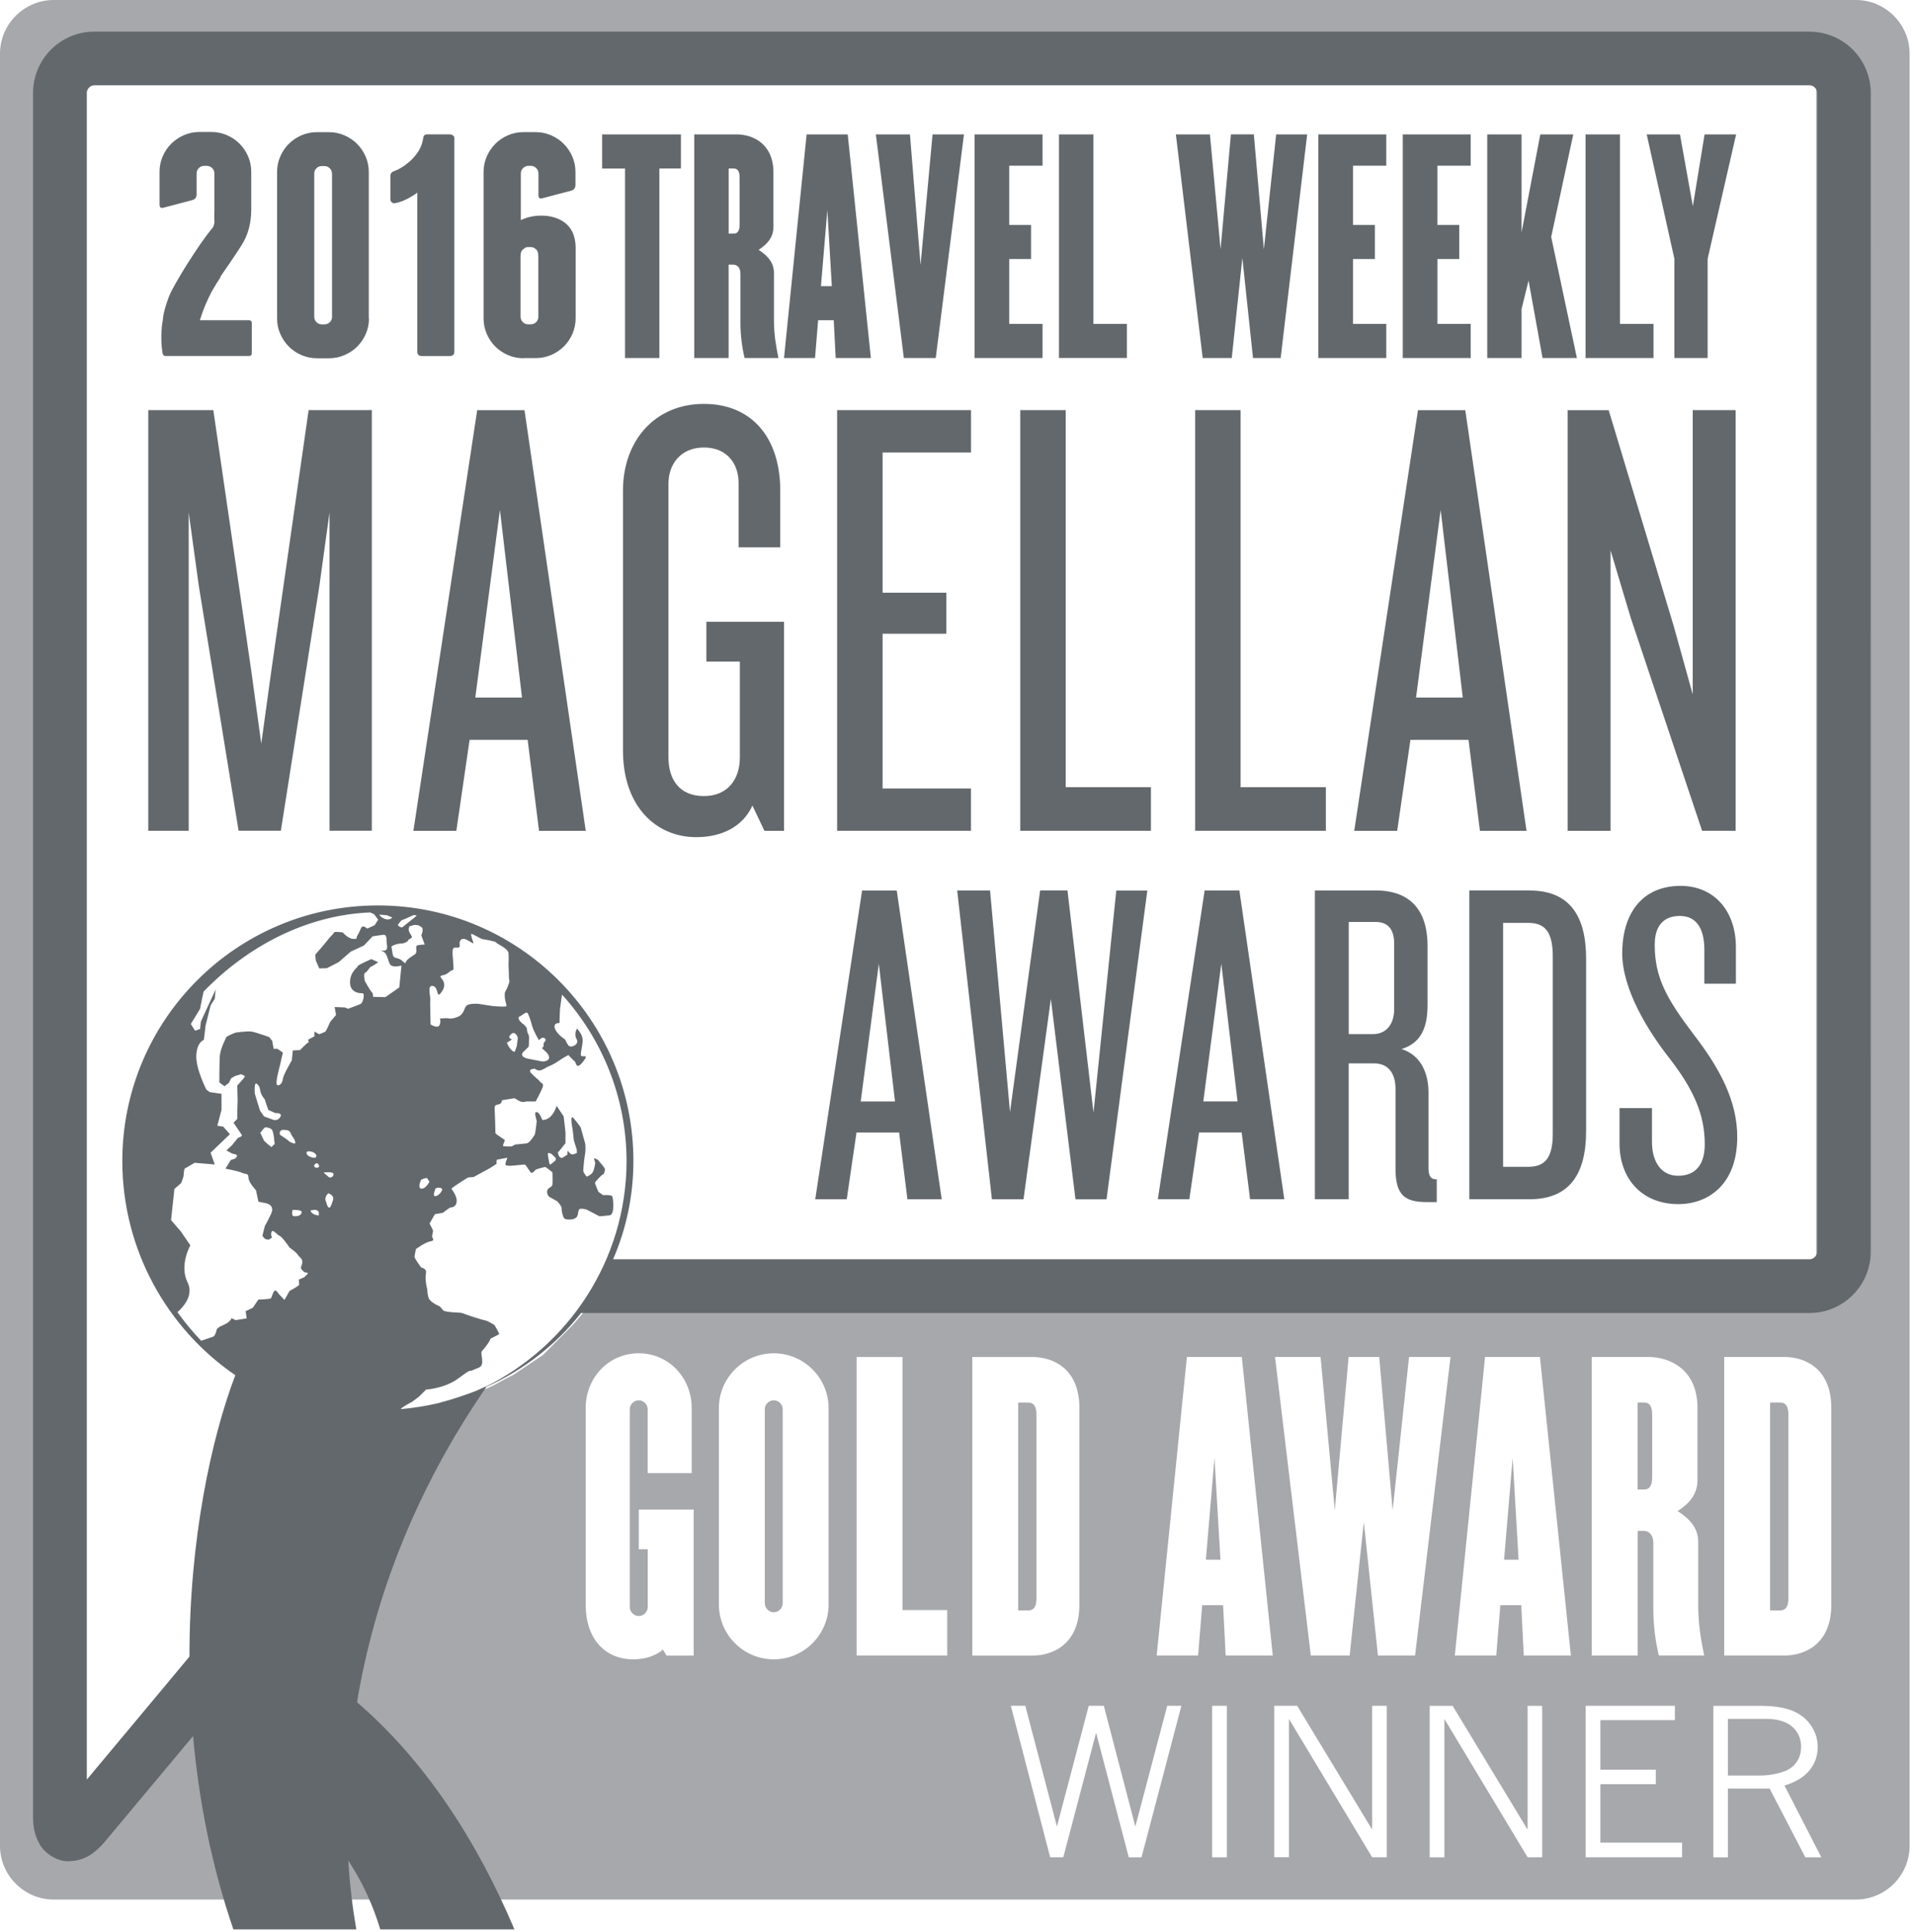
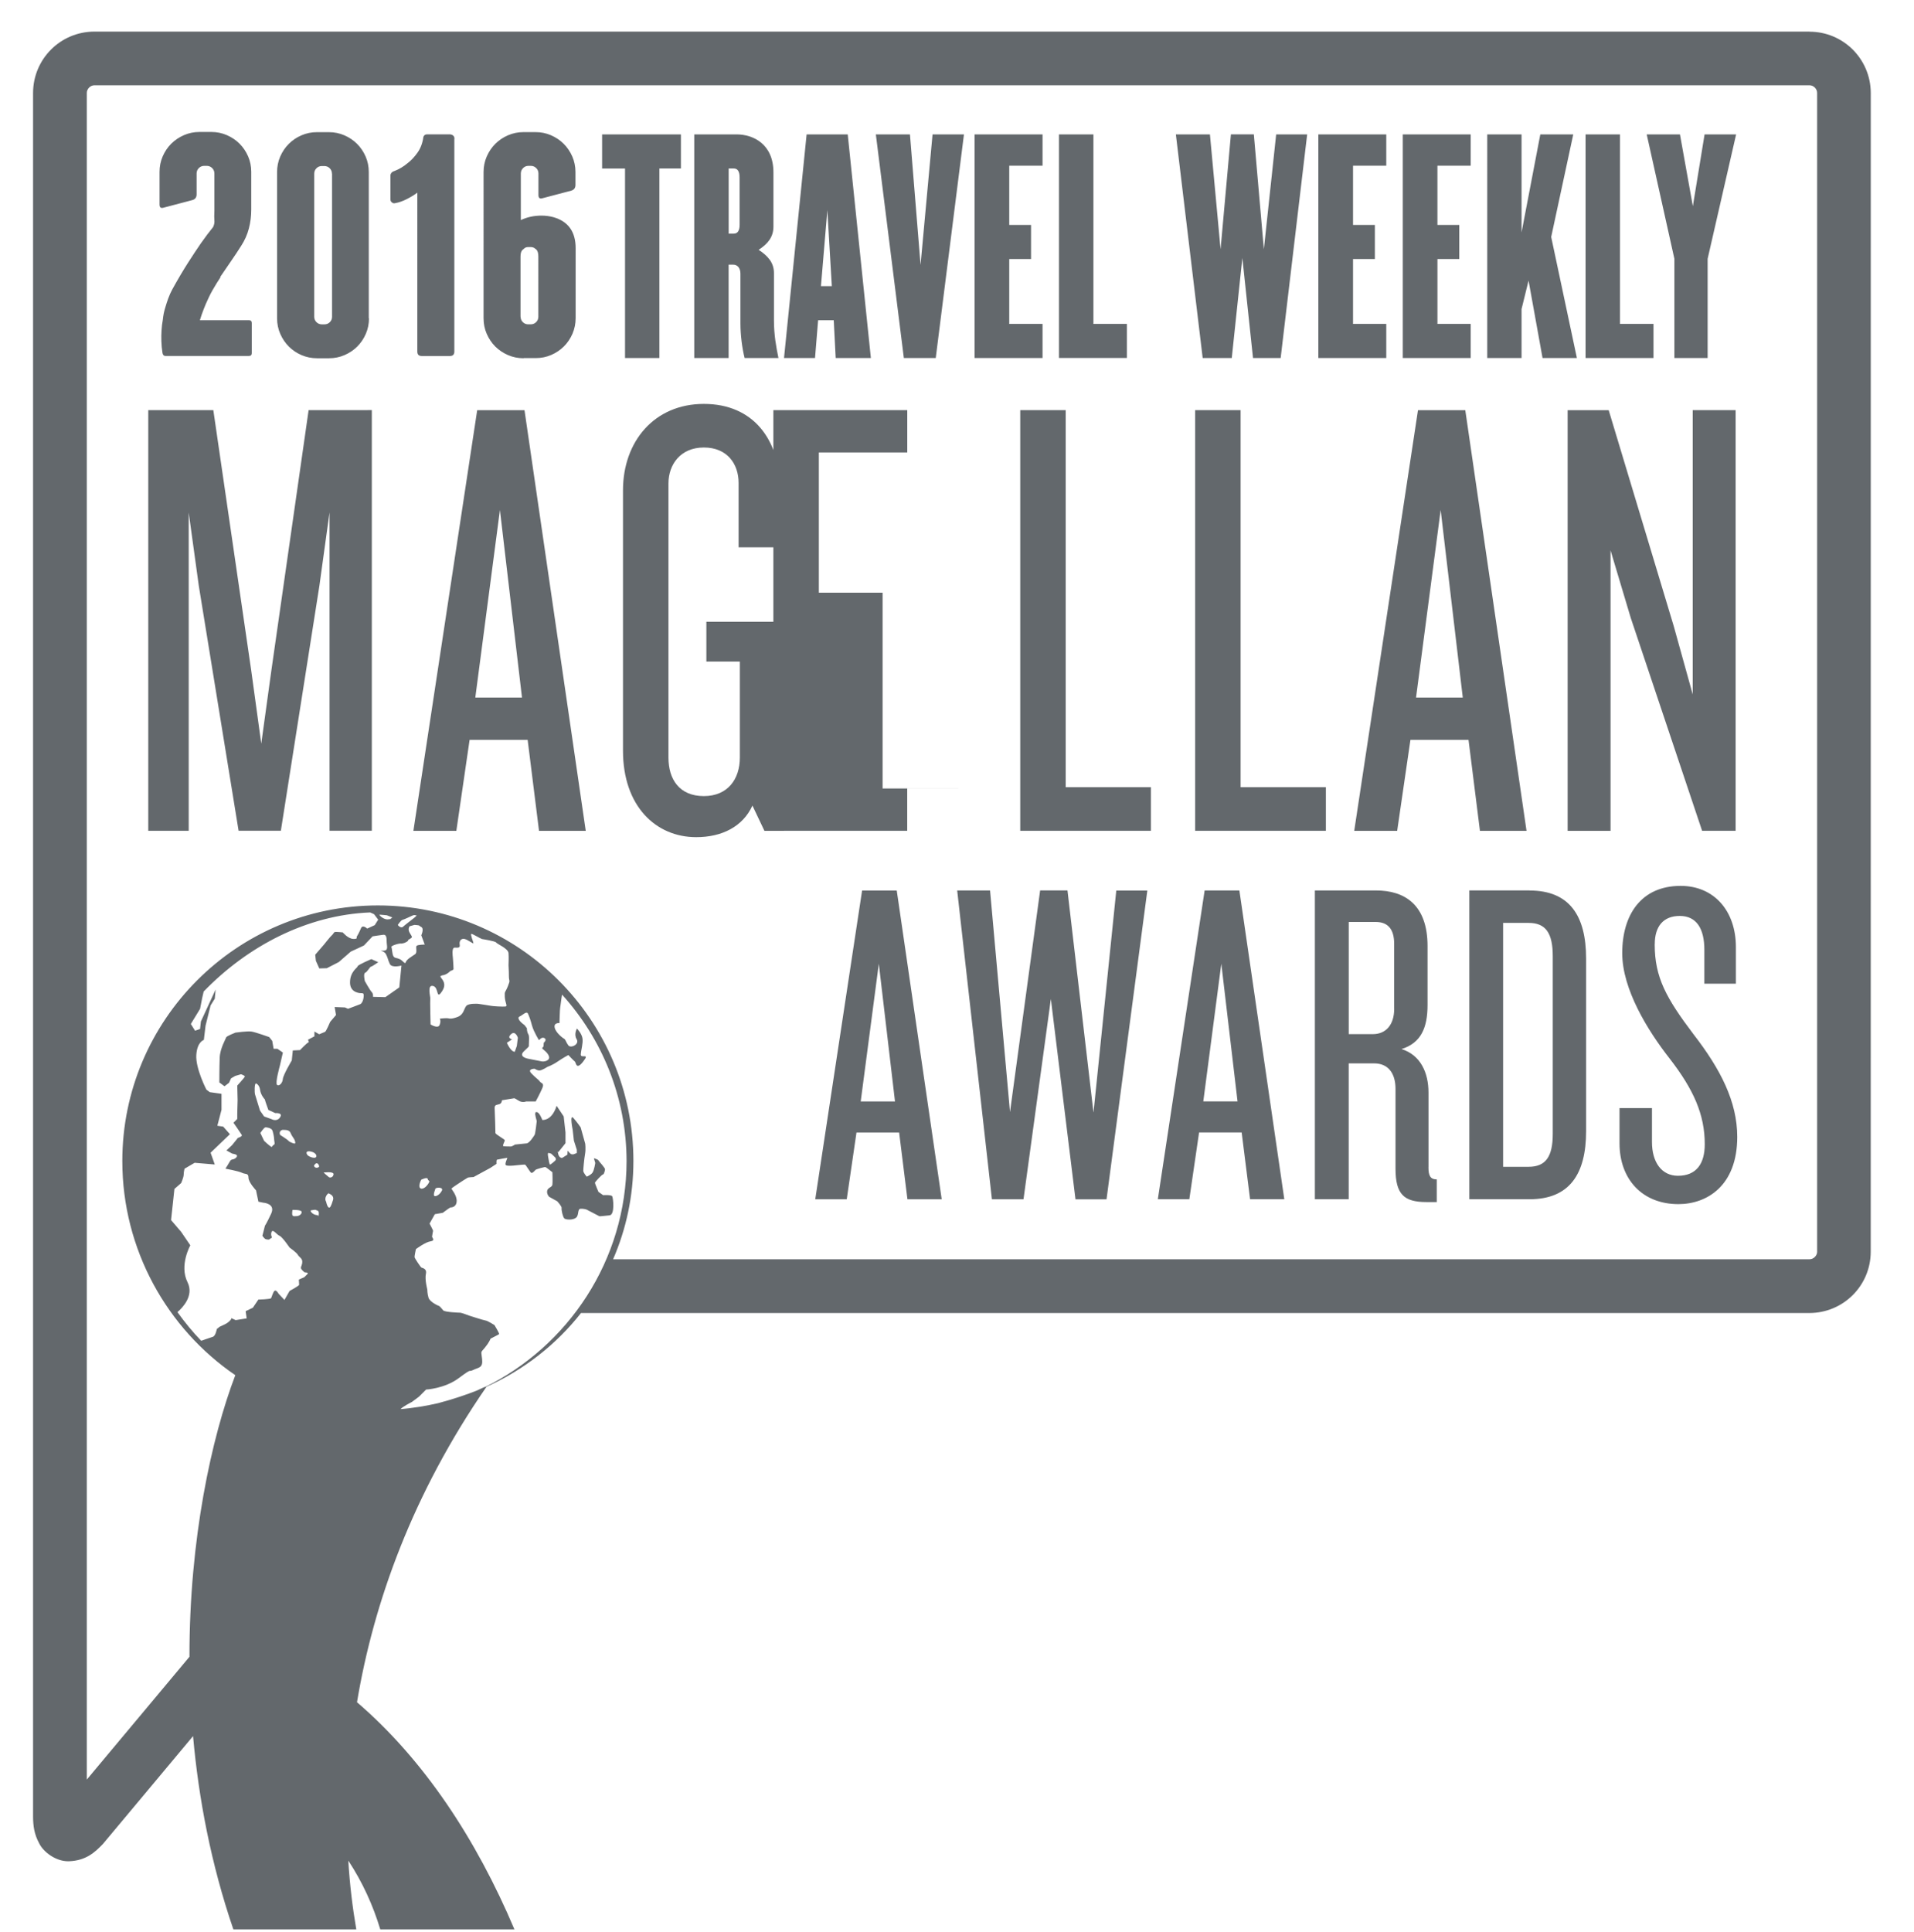
<svg xmlns="http://www.w3.org/2000/svg" viewBox="0 0 426 430" fill-rule="evenodd" clip-rule="evenodd" stroke-linejoin="round" stroke-miterlimit="1.414">
  <g fill-rule="nonzero">
-     <path d="M230.684 355.703V314.76c0-1.91-.662-2.657-1.825-2.657h-2.24v46.26h2.24c1.16 0 1.82-.747 1.82-2.66zm37.71-8.634h3.24l-1.328-22.68-1.912 22.67zm66.36 0h3.237l-1.32-22.68-1.91 22.67zm65.102 45.07c.672-.99 1.013-2.14 1.013-3.44 0-1.81-.66-3.3-1.97-4.46-1.32-1.16-3.29-1.75-5.93-1.75h-8.39v12.61h7.18c1.75 0 3.48-.29 5.2-.87 1.24-.42 2.2-1.12 2.88-2.1zm-3.636-80.04h-2.25v46.26h2.247c1.16 0 1.824-.75 1.824-2.66v-40.94c0-1.91-.66-2.66-1.82-2.66zm-30.24 0h-1.49v19.35h1.49c1.08 0 1.746-.75 1.746-2.66v-14.03c0-1.91-.665-2.66-1.747-2.66zm-193.766-.5c-1.082 0-1.994.91-1.994 1.99v43.19c0 1.07.913 1.99 1.995 1.99 1.08 0 1.993-.92 1.993-1.99v-43.19c0-1.08-.913-1.99-1.994-1.99zm235.38 45.51c0 8.47-5.562 11.29-10.465 11.29h-13.37v-66.44h13.37c4.9 0 10.46 2.82 10.46 11.29v43.85zm-5.783 56.19l-7.95-15.3h-9.27v15.3h-3.26v-33.71h10.32c2.95 0 5.33.34 7.13 1.04 1.8.69 3.21 1.78 4.24 3.26 1.03 1.48 1.55 3.1 1.55 4.88 0 1.94-.61 3.66-1.83 5.17-1.22 1.5-3.08 2.63-5.57 3.39l8.2 15.97h-3.51zm-32.59-44.9c-.75-2.91-1.24-6.81-1.24-10.3v-14.78c0-1.49-.74-2.66-2.15-2.66h-1.33v27.74h-10.22v-66.44h12.55c4.9 0 10.97 2.82 10.97 11.29v16.11c0 3.15-1.75 5.15-4.4 6.89 2.66 1.74 4.57 3.73 4.57 6.89v14.12c0 4.23.66 7.89 1.33 11.13h-10.05zm5.16 44.89h-21.46v-33.71h19.86v3.2h-16.59v11.01h12.34v3.24h-12.34v13.01h18.19v3.24zm-35.23-44.89l-.57-11.21h-4.65l-.91 11.21h-9.22l6.73-66.44h12.21l6.89 66.44h-10.47zm4.09 44.89H340l-18.525-30.78v30.79h-3.27v-33.71h5.11L340 407.14v-27.55h3.246v33.713zm-36.55-44.89l-3.15-29.73-3.15 29.73h-8.64l-7.97-66.44h10.14l3.16 34.13 3.08-34.13h6.81l2.99 34.14 3.65-34.14h9.23l-7.89 66.44h-8.22zm1.95 44.89h-3.24l-18.52-30.78v30.77h-3.27v-33.7h5.1l16.69 27.55v-27.55h3.25v33.72zM272.8 368.4l-.58-11.21h-4.65l-.91 11.21h-9.22l6.73-66.44h12.22l6.89 66.44H272.8zm.26 44.895h-3.27v-33.71h3.27v33.71zm-19 0h-2.83l-7.27-27.718-7.3 27.715h-2.92l-8.76-33.717h3.22l7.04 26.863 7.085-26.86h3.35l7.02 26.87 7.094-26.86h3.15l-8.87 33.713zM216.4 301.97h13.372c4.897 0 10.466 2.823 10.466 11.295v43.85c0 8.472-5.566 11.297-10.463 11.297h-13.372v-66.44zm-5.566 66.44h-20.18v-66.44h10.215v56.31h9.96v10.13zm-26.412-11.377c0 6.73-5.48 12.21-12.21 12.21-6.727 0-12.21-5.48-12.21-12.21v-43.687c0-6.728 5.483-12.203 12.21-12.203 6.73 0 12.21 5.475 12.21 12.203v43.687zm-30.066 11.38h-5.984l-.828-1.326c-1.664 1.406-3.99 2.156-6.563 2.156-6.48 0-10.63-4.735-10.63-12.21v-43.687c0-6.728 5.07-12.203 11.8-12.203s11.8 5.475 11.8 12.203V327.8h-9.8v-14.203c0-1.078-.91-1.99-1.99-1.99s-1.99.912-1.99 1.99v44.02c0 1.08.92 1.992 2 1.992s2-.92 2-2v-12.87h-1.99v-8.81h12.21v32.47zm-33.5-66.893l-6.597 4.42-2.18 1.117-1.81.996-.96.49-9.52 4.176-12.63 1.48-68.42 82.75V18.92h385.51v261.49H137.54l.066 4.546-6.66 5.85-3.365 3.92-6.72 6.79zM413.07 0H11.952C5.378 0 0 5.378 0 11.953V410.74c0 6.58 5.378 11.957 11.953 11.957H413.07c6.574 0 11.952-5.378 11.952-11.956V11.96c0-6.582-5.378-11.96-11.952-11.96z" fill="#a7a8ac" />
    <path d="M134.012 37.49v-7.584h17.54v7.585h-4.79v42.18h-7.65V37.5h-5.1zm29.3 14.498c.81 0 1.307-.566 1.307-1.994V39.48c0-1.43-.5-1.99-1.31-1.99h-1.13v14.5h1.13zm.622-22.082c3.67 0 8.21 2.113 8.21 8.46V50.43c0 2.364-1.303 3.858-3.29 5.164 1.987 1.303 3.405 2.797 3.405 5.162V71.33c0 3.17.5 5.91 1 8.332h-7.53c-.55-2.175-.93-5.096-.93-7.712V60.878c0-1.115-.57-1.987-1.62-1.987h-1.01v20.78h-7.65V29.91h9.39zm20.213 16.797l-1.428 16.975h2.42l-1-16.975zm-2.738 32.96h-6.91l5.03-49.757h9.15l5.15 49.756H186l-.435-8.396h-3.477l-.686 8.396zm26.18-49.757h6.96l-6.28 49.756h-7.1l-6.23-49.756h7.59l2.36 29.044 2.67-29.044zm24.45 6.966h-7.41v13.184h4.85v7.588h-4.85v14.43h7.41v7.588h-15.12V29.906h15.12v6.966zm11.31 35.203h7.46v7.587H235.7V29.906h7.664v42.17zM281.3 55.47l2.738-25.564h6.9l-5.9 49.756h-6.155l-2.37-22.265-2.355 22.265h-6.475l-5.968-49.756h7.58l2.37 25.563 2.3-25.57h5.104l2.23 25.56zm27.244-18.598h-7.4v13.184h4.86v7.588h-4.86v14.43h7.4v7.588h-15.12V29.906h15.12v6.966zm18.783 0h-7.397v13.184h4.853v7.588h-4.85v14.43h7.395v7.588h-15.11V29.906h15.11v6.966zm15.495-6.966h7.34L345.25 52.73l5.72 26.935h-7.644l-3.113-17.228-1.56 6.344v10.89h-7.637V29.91h7.636v21.82l4.175-21.824zm17.732 42.17h7.465v7.586H352.9V29.906h7.654v42.17zm19.525 7.586h-7.41V57.584l-6.16-27.678h7.4l2.87 15.985 2.61-15.98h7.02l-6.34 27.68v22.08z" fill="#63686c" />
-     <path d="M404.447 278.54c0 .87-.794 1.672-1.672 1.672H136.46c2.887-6.66 4.518-14.015 4.518-21.856 0-31.41-25.47-56.865-56.878-56.875-31.412.01-56.875 25.47-56.875 56.88 0 19.71 9.966 37.28 25.147 47.65-5.288 13.88-10.235 36.49-10.203 62.66L19.32 396V20.667c0-.89.8-1.684 1.67-1.684h381.78c.88 0 1.67.79 1.67 1.682V278.54zm-283.384-44.87c.912.693 1.375 1.533 1.068 1.996-.3.456-1.14.606-1.52.525-.38-.06-3.06-.6-3.06-.6s-2.22-.38-.99-1.61c1.23-1.22 1.15-.91 1.15-1.6 0-.68.16-1.83-.15-2.29-.3-.46-.3-1.3-.3-1.3l-.53-.69c-.99-.69-1.76-1.61-1.07-1.91.69-.31 1.53-1.29 1.85-.62.31.69.54 1.3.91 2.68.39 1.38 1.54 3.22 1.54 3.22s.61-.83 1.23-.46c.61.39-.15 1.01-.15 1.01s-.06.15-.06.68c0 .55-.77.31.15 1zm1.593 23.03s.828.756.944.897c.125.147.14.412.078.55-.05.128-1.122 1.012-1.25 1.003-.134-.02-.284-.79-.453-1.88-.156-1.095.194-.614.68-.57zm-24.325 8.272c-.45.91-1.37 1.372-1.67 1.144-.3-.235.23-1.535.23-1.535-.07-.37 1.92-.53 1.45.4zm15.39-34.825c1-.922 1.54.772 1.54.772l-.23 1.83-.46 1.3c-.91 0-1.76-2-1.76-2l1.16-.77s-1.22-.23-.23-1.15zM98.33 217.06c1.304-.14 1.845-1.06 2.07-1.06.234 0 .54-.303.54-.303 0-.85-.16-2.763-.16-2.763s-.3-2.062.392-2.062c.684 0 1.294.156 1.14-.688-.146-.847.388-1.453 1.154-1.228.762.235 1.91 1.144 1.91.925 0-.22-.767-2.07-.46-2.07.306 0 1.765.92 2.368 1.15 0 0 2.988.46 3.14.77.154.31 2.676 1.3 2.757 2.37.08 1.07 0 2.15 0 2.68 0 .53.08.99.08 2.37 0 1.38.39.77-.22 2.3-.61 1.53-.76.99-.69 2.38.08 1.38.69 2.06.16 2.14-.53.08-2.9-.07-3.22-.15-.3-.07-2.9-.45-2.9-.45s-2.06-.15-2.6.46c-.54.62-.54 1.91-1.91 2.45-1.37.53-1.91.38-2.15.31-.23-.08-1.83.07-1.83.07s.3.62-.08 1.46c-.38.85-1.99-.16-1.99-.16s-.14-5.35-.07-5.74c.08-.37-.77-3.14.62-2.82 1.38.31.61 3.37 2.07 1.08 1.46-2.3-1.38-3.22-.08-3.38zm9.56 91.61l.06-.073-1.94.887c-1.91.744-4.873 1.803-8.516 2.763-2.716.625-5.5 1.075-8.347 1.32.57-.623 2.522-1.592 2.522-1.592l1.58-1.178 1.58-1.584s4.15-.194 7.33-2.582c3.17-2.37 1.97-1.19 3.17-1.78 1.18-.59 2.18-.4 1.98-2.37-.21-1.98-.4-1.38.59-2.57.98-1.2 1.22-1.87 1.26-1.98.03-.11 1.85-.92 1.93-1.07.08-.16-1.03-1.99-1.03-1.99s-1.55-.99-1.98-1.02c-.43-.05-3.65-1.09-3.65-1.09s-1.71-.65-1.97-.65c-.28 0-3.44-.12-3.8-.51-.35-.38-.78-.96-.97-1-.2-.04-2.05-.92-2.31-1.82-.28-.89-.28-1.85-.28-1.85s-.58-2.2-.31-3.45c.27-1.24-.82-1.3-1-1.42-.2-.12-1.47-2.05-1.52-2.28-.04-.23.3-1.82.3-1.82s2.13-1.59 3.25-1.73c1.12-.16.34-.86.34-1.04 0-.19.23-1.2.23-1.32 0-.11-.78-1.59-.78-1.59l1.17-2.09 1.77-.31s1.58-1.19 1.7-1.19c.11 0 1.27.04 1.39-1.31.12-1.36-1.2-2.79-1.16-2.9.04-.12 2.05-1.43 2.05-1.43s1.43-.93 1.59-1c.16-.08 1.28-.13 1.28-.13l3.75-2.04 1.36-.89s-.05-.89.11-.93c.15-.04 2.17-.42 2.28-.42.11 0-.7 1.46-.27 1.66.42.19 1.39.08 1.54.08.16 0 2.44-.27 2.67-.23.23.03 1.19 1.86 1.47 1.86.27 0 .69-.46.85-.66.15-.19 2.09-.7 2.24-.65.16.04 1.55 1.16 1.55 1.16s.08 2.13 0 2.747c-.07.62-1 .62-1.16 1.35-.158.74.42 1.35.42 1.35l1.82 1.01s1.04 1.12.97 1.51c-.08.38.27 2 .612 2.31.35.31 1.9.39 2.59-.156.7-.53.28-1.97 1.01-2 .734-.047 1.35.18 1.35.18s2.715 1.4 2.82 1.473c.12.07 1.05-.08 2.29-.19 1.234-.13.81-3.92.58-4.26-.23-.35-2.01-.23-2.01-.23l-1.045-.736s-.78-1.83-.78-2.01c0-.2 1.56-1.86 1.784-1.86.23 0 .42-.77.46-1.13.04-.35-1.36-1.77-1.47-2.01-.12-.23-1.01-.47-1.01-.47l.31 1.05s-.236 1.62-.617 2.16c-.39.546-1.28.887-1.28.887s-.77-.84-.77-1.3c0-.46.19-2.592.39-3.71.2-1.12.04-2.323.04-2.323l-.43-1.54-.58-2.09s-.736-1.084-1.62-2.09c-.9-1.004-.16 2.63-.16 2.63l.27 2.397.65 2.046v.73s-.614.243-.73.275c-.118.05-.546-.03-.546-.03s-.503-.39-.66-.7c-.15-.31-.15.81-.15.81l-1.19.74s-.63.04-.855-.85c-.23-.89.02-.45.02-.45l1.59-1.984V252l-.4-3.57-1.58-2.37s-.794 3.173-3.172 3.173c0 0-.64-1.76-1.25-1.76s-.054.105-.29.183c-.224.08.295 1.81.295 1.81s-.306 2.827-.47 3.056c-.14.226-1.11 1.832-1.79 1.91-.69.075-2.57.26-2.57.26s-.676.43-.9.43c-.24 0-1.38 0-1.69-.07-.3-.077.31-1.08.31-1.302 0-.23-2.09-1.335-2.09-1.63 0-.305-.09-4.11-.17-5.49-.08-1.377 1.48-.27 1.63-1.8l2.662-.43s.04-.14.95.47c.92.61 1.752.23 1.752.23h2.144s.92-1.696 1.45-2.915c.54-1.22-.23-1.07-.535-1.53-.31-.458-.99-.84-1.91-1.833-.92-1.002.76-1.002.76-1.002s.54.39 1.074.39 1.84-.84 1.84-.84.994-.314 2.22-1.157c1.225-.84 2.37-1.44 2.37-1.44s1.224 1.304 1.455 1.45c.24.153.24 2.065 1.84 0 1.61-2.057-.61-.535-.53-1.61.07-1.06.53-2.37.38-3.515-.16-1.14-1.23-2.22-1.23-2.22s-.76 1.23-.07 2.375c.69 1.15-1.307 2.07-1.84 1.38-.53-.69-.62-1.31-.916-1.46-.304-.15-1.91-1.37-2.14-2.52-.23-1.14 1.07-.99 1.07-.99s.08-3.145.15-3.37c.05-.146.22-1.843.425-2.97 8.875 9.815 14.33 22.78 14.36 37.07-.04 22.014-12.99 41.214-31.625 50.314zM86.86 204.524l-.613.07c-.994 0-1.988-1.06-1.766-1.06.24 0 1.62.137 1.62.137l1.22.48-.46.38zm8.34 57.838c.075.537.76.153 0 1.224-.766 1.07-1.453.92-1.453.92-.916-.232 0-1.99 0-1.99s1.375-.692 1.453-.154zm-6.656-56.54s.69-1.076 1.075-1.142c.38-.086 2.14-.927 2.14-.927s.19-.07.41-.13c.19.027.38.058.57.086-.07.11-.24.29-.61.58-1.69 1.29-2.3 1.83-2.3 1.83-.62.68-1.3-.31-1.3-.31zm.84 4.13s.54 0 1.147-.38c.62-.382.24-.382.24-.382s.62-.312.84-.534c.23-.237-.22-.62-.54-1.306-.3-.687.08-1.225.08-1.225l1.07-.303s.47 0 .85.075c.39.078 0 0 .69.384s0 1.84 0 1.84l.77 2.07s-1.61 0-1.83.31c-.23.31.23 1.45-.31 1.83-.54.39-1.91 1.15-2.07 1.77-.15.61-.68-.38-1.37-.68-.68-.31-1.07-.16-1.37-.61-.31-.47-.31-1.76-.47-2.07-.14-.3 1.84-.92 2.3-.76zM65.1 269.24s2.003-.09 2.05.447c.044.53-.666.926-1.072.926-.4 0-.797.137-.978-.172-.172-.31 0-1.2 0-1.2zm-2.034-17.815c.69 0 1.375.066 1.606.684.228.6.684 1.14.84 1.45.15.3.382.99 0 .91-.38-.07-1.146-.39-1.303-.61-.15-.23-1.84-1.3-1.84-1.3-.31-.47 0-1.15.69-1.15zm-2.07 3.287c-.227.076-.53.535-.53.535-.466-.225-1.685-1.378-1.685-1.378l-.84-1.76s.77-1.15 1.08-1.23c.3-.08 1.3.16 1.53.54.23.38.46 1.68.46 2.06 0 .38.24 1.14 0 1.22zm-.53-5.665l-1.685-.606-.91-1.3-.45-1.46-.68-2.22c-.08-.22-.15-2.37.23-2.37 0 0 .77.24.92 1.46.13 1.04.94 2.02 1.04 2.07.05.3.8 2.37.8 2.37l1.54.7s1.76-.15 1.08.91c-.69 1.09-1.84.47-1.84.47zm25.318-27.156l-2.76-.07s.092-.69-.3-1.07c-.38-.39-1.524-2.44-1.524-2.44s-.38-1.69.07-1.84c.46-.15 1.074-1.37 1.308-1.37.225 0 1.606-.99 1.606-.99l-1.53-.68s-3.066 1.29-3.066 1.61c0 .31-1.685 1.15-1.685 3.59 0 2.46 2.528 2.38 2.528 2.38s.31-.07.47.16c.16.23 0 1.99-.76 2.3-.77.31-2.68 1.01-2.68 1.01l-.69-.3-2.29-.09.31 1.77-1.3 1.53s-.91 2.14-1.14 2.22c-.23.08-1.3.54-1.3.54l-1.07-.61v1.07l-1.45.77s.38.53.07.61c-.3.09-1.83 1.68-1.83 1.68l-1.6.08-.23 2.23s-1.91 3.2-1.99 4.13c-.07.918-.83 1.68-1.29 1.3-.46-.382.62-4.22.62-4.22l.68-2.97-1.22-.84h-.84l-.31-1.762-.68-.846s-2.98-1.07-3.9-1.22c-.92-.15-3.6.23-3.6.23s-1.99.76-2.07 1.07c-.08.3-1.37 2.46-1.44 4.513-.08 2.07-.08 5.506-.08 5.506l1.15.85 1-.77.46-.994.92-.533 1.3-.38s.92.31.84.53c-.072.24-1.68 1.99-1.68 1.99l.08 3.22-.083 3.07v1.14l-.84.84s1.6 2.3 1.83 2.687c.24.38-.84.683-.84.683l-1.3 1.61L50.4 256l1.23.68s-.086 0 .305.076c.38.09 1.22.24.61.85-.603.61-.994.15-1.38.84-.38.693-.99 1.61-.99 1.61s2.91.54 3.677.917c.75.39 1.45 0 1.45 1.07 0 1.064 1.68 2.833 1.68 2.833l.535 2.53 1.07.22s2.83.17 1.76 2.46c-1.075 2.29-1.38 2.67-1.38 2.67L58.4 275s.384.53.615.687c.225.156.84.156.84.156l.685-.46s-.38-.695-.07-1.3c.304-.617 1.147.686 1.757.918.615.24 2.22 2.61 2.22 2.61s1.53 1.07 1.84 1.61c.296.54.99.76.99 1.53s-.303 1-.303 1.38c0 .39.836 1 .836 1s.996 0 .615.38l-.688.69-1.22.54s.064.92.064 1.15c0 .23-2.13 1.38-2.13 1.38l-1.14 2-1.3-1.38s-.46-.84-.84-.69c-.38.16-.69 1.46-.84 1.68-.15.24-2.83.31-2.83.31L56.28 291l-1.606.77.228 1.6-2.445.39-.986-.445c.05.1 0 .28-.39.667-.84.84-2.14 1.07-2.45 1.46-.3.38-.23-.24-.53.91-.31 1.154-.85 1.154-.85 1.154l-2.47.852c-1.92-1.98-3.67-4.128-5.29-6.38 1.05-.898 3.77-3.61 2.24-6.666-1.87-3.756.63-8.193.63-8.193l-2.05-3.01-2.24-2.61.75-6.93 1.5-1.31s.56-1.3.56-1.87c0-.57.19-1.32.19-1.32l2.25-1.32 4.48.38-.93-2.62 4.3-4.12-1.49-1.69-1.31-.19.93-3.55v-3.56l-2.62-.37-.75-.57s-2.42-4.69-2.24-7.68c.19-2.99 1.68-3.37 1.68-3.37l.38-3.18 1.12-4.49.93-1.5.194-2.05-3.28 7.11-.19 1.68-1.113.38-.94-1.5 2.06-3.37.47-2.43.33-1.42c9.78-10.12 22.99-17.03 37.05-17.6l.87.39.92 1.22-.77 1.22-1.68.77s-.995-.99-1.38-.08c-.38.92-.76 1.59-.916 1.83-.155.23.31.61-.845.54-1.15-.07-2.3-1.45-2.3-1.45s-1.52-.16-1.76-.09c-.23.08-.454.61-.69.76-.23.16-1.753 2.08-1.753 2.08l-1.92 2.22.15 1.36.76 1.69 1.68-.05 2.66-1.37 2.66-2.32L81 210.4l1.93-2.04s2.12-.342 2.35-.342c.23 0 .77-.14.77 1.23s.53 2.3-.77 2.3.155-.075.61.756c.456.842.434 1.31.89 2.23.46.92 2.57.333 2.57.333l-.476 4.855-3.068 2.145zm-12.62 40.02c-.305-.23-1.142-.99-1.142-.99s2.29-.31 2.216.39c-.08.69-.77.85-1.075.61zm.927 5.2c-.35 1.16-.62 1.83-.97 1.56-.35-.26-.53-1.25-.53-1.25-.58-.92.45-1.99.58-1.87.13.14 1.29.4.93 1.56zm-4.21-7.71s.23-.46.54-.54c.31-.07.61.39.61.69 0 .31-.99.54-1.14-.14zm-1.3-2.23c-.53-.46-.61-1.22.69-.91 1.31.31 1.46 1.37.69 1.37-.76 0-1.37-.46-1.37-.46zm2.18 13.24c-1.19 0-1.86-1.02-1.55-1.07.32-.04 1.03-.22 1.12-.08.09.13.71-.05.63.89-.08.94-.18.27-.18.27zM402.78 7.03H20.993c-7.536.017-13.61 6.095-13.633 13.636v383.706c.023 1.894.24 3.75 1.336 5.77.928 1.958 3.687 4.036 6.472 4.036.08 0 .16 0 .25-.006 3.75-.15 5.73-2.02 7.48-3.83l20.07-24.014c1.244 13.935 4.003 28.485 8.972 43.01H79.3c-.827-4.816-1.455-9.91-1.777-15.307 3.19 4.85 5.513 9.99 7.116 15.31h29.86c-8.5-20.09-20.15-37.77-35.04-50.55 3.7-22.24 12.43-46.46 28.82-70.2 8.31-3.75 15.52-9.39 21.04-16.41h273.43c7.53-.03 13.6-6.09 13.62-13.63l.01-257.87c-.03-7.54-6.1-13.62-13.63-13.63zM237.19 91.27h-10.115v93.6h29.087v-9.704h-18.97V91.27zm6.173 156.186l-5.776-49.315h-6.084l-6.706 49.32-4.44-49.31h-7.316l7.73 68.72h7.03l6.09-44.57 5.48 44.58h6.91l9.08-68.71h-6.91l-5.06 49.32zm24.456-2.368l4.01-30.644 3.61 30.644h-7.63zm.3-46.947l-10.42 68.72h7.01l2.17-14.86h9.48l1.87 14.86h7.62l-10-68.71h-7.75zm-162.33-42.92l5.48-41.74 4.91 41.74h-10.39zm.42-63.94l-14.2 93.6h9.56l2.95-20.24h12.92l2.53 20.24h10.4l-13.63-93.6H106.2zm85.36 153.82l4.03-30.64 3.6 30.64h-7.64zm.31-46.95l-10.43 68.72h7.01l2.17-14.86h9.49l1.85 14.86h7.63l-10.01-68.71h-7.74zm-34.66-50.94h7.45v21.37c0 4.78-2.68 8.57-8.01 8.57-5.49 0-7.88-3.78-7.88-8.56v-61c0-4.22 2.67-8.01 7.88-8.01 5.2 0 7.73 3.66 7.73 7.87v14.34h9.27v-12.66c0-11.38-6.04-19.25-17-19.25-10.97 0-18 8.29-18 19.25v57.91c0 12.36 7.31 19.25 16.3 19.25 5.77 0 10.4-2.38 12.51-7.03l2.67 5.62h4.36v-46.52h-17.28v8.85zm137.88 27.96h-18.98v-83.9h-10.11v93.6h29.09v-9.7zm-78.98.29h-19.68v-34.44h14.19v-9.13h-14.19v-31.21h19.68v-9.41h-29.8v93.6h29.79v-9.41zm152.18 34.65c0-4.02 1.95-6.29 5.57-6.29 3.7 0 5.47 2.79 5.47 7.54v7.53h7.02v-8.14c0-8.05-4.86-13.62-12.29-13.62-8.77 0-13.01 6.4-13.01 14.97 0 8.05 5.68 17.23 10.53 23.42 5.36 6.92 7.84 12.49 7.84 19.1 0 4.33-1.86 7.02-5.97 7.02-3.61 0-5.78-2.99-5.78-7.52v-7.54h-7.22v7.85c0 7.95 5.05 13.52 13.1 13.52 6.29 0 13.1-4.02 13.1-14.96 0-7.84-3.72-15.07-9.71-22.81-6.08-8.04-8.66-12.68-8.66-20.01zm10.56-25.24h7.44v-93.6h-9.55v63.25l-4.22-15.18-14.48-48.06h-9.14v93.6h9.55v-62.41l4.5 15.04 15.88 47.37zm-33.26 67.44c0 5.05-1.55 7.33-5.37 7.33h-5.68v-54.27h5.68c3.82 0 5.37 2.27 5.37 7.43v39.52zm-5.16-54.17h-13.41v68.72h13.41c8.86 0 12.58-5.57 12.58-15.16v-38.38c0-9.59-3.72-15.16-12.59-15.16zm-30.13 26.31c0 3.62-1.87 5.67-4.75 5.67h-5.37v-24.96h5.98c2.79 0 4.13 1.65 4.13 4.86v14.44zm7.63 35.29v-16.61c0-4.43-1.76-8.36-6-9.69 4.34-1.35 5.79-4.75 5.79-9.81v-13.1c0-9.18-5.06-12.38-11.46-12.38h-13.62v68.71h7.53v-30.23h5.67c3.1 0 4.75 2.17 4.75 5.68v17.75c0 5.78 1.96 7.43 6.9 7.43h2.28v-5.05c-1.44 0-1.85-.83-1.85-2.68zm-2.77-104.52l5.48-41.74 4.92 41.74h-10.4zm24.59 29.66l-13.63-93.6H315.6l-14.19 93.6h9.56l2.95-20.24h12.93l2.54 20.24h10.39zM60.4 149.18l-2.25 16.3-2.24-16.31-8.43-57.9H33v93.6h9v-70.83l2.244 16.29 8.86 54.534h9.408l8.58-54.536 2.25-16.297v70.83h9.415v-93.6H68.69l-8.287 57.9z" fill="#63686c" />
+     <path d="M404.447 278.54c0 .87-.794 1.672-1.672 1.672H136.46c2.887-6.66 4.518-14.015 4.518-21.856 0-31.41-25.47-56.865-56.878-56.875-31.412.01-56.875 25.47-56.875 56.88 0 19.71 9.966 37.28 25.147 47.65-5.288 13.88-10.235 36.49-10.203 62.66L19.32 396V20.667c0-.89.8-1.684 1.67-1.684h381.78c.88 0 1.67.79 1.67 1.682V278.54zm-283.384-44.87c.912.693 1.375 1.533 1.068 1.996-.3.456-1.14.606-1.52.525-.38-.06-3.06-.6-3.06-.6s-2.22-.38-.99-1.61c1.23-1.22 1.15-.91 1.15-1.6 0-.68.16-1.83-.15-2.29-.3-.46-.3-1.3-.3-1.3l-.53-.69c-.99-.69-1.76-1.61-1.07-1.91.69-.31 1.53-1.29 1.85-.62.31.69.54 1.3.91 2.68.39 1.38 1.54 3.22 1.54 3.22s.61-.83 1.23-.46c.61.39-.15 1.01-.15 1.01s-.06.15-.06.68c0 .55-.77.31.15 1zm1.593 23.03s.828.756.944.897c.125.147.14.412.078.55-.05.128-1.122 1.012-1.25 1.003-.134-.02-.284-.79-.453-1.88-.156-1.095.194-.614.68-.57zm-24.325 8.272c-.45.91-1.37 1.372-1.67 1.144-.3-.235.23-1.535.23-1.535-.07-.37 1.92-.53 1.45.4zm15.39-34.825c1-.922 1.54.772 1.54.772l-.23 1.83-.46 1.3c-.91 0-1.76-2-1.76-2l1.16-.77s-1.22-.23-.23-1.15zM98.33 217.06c1.304-.14 1.845-1.06 2.07-1.06.234 0 .54-.303.54-.303 0-.85-.16-2.763-.16-2.763s-.3-2.062.392-2.062c.684 0 1.294.156 1.14-.688-.146-.847.388-1.453 1.154-1.228.762.235 1.91 1.144 1.91.925 0-.22-.767-2.07-.46-2.07.306 0 1.765.92 2.368 1.15 0 0 2.988.46 3.14.77.154.31 2.676 1.3 2.757 2.37.08 1.07 0 2.15 0 2.68 0 .53.08.99.08 2.37 0 1.38.39.77-.22 2.3-.61 1.53-.76.99-.69 2.38.08 1.38.69 2.06.16 2.14-.53.08-2.9-.07-3.22-.15-.3-.07-2.9-.45-2.9-.45s-2.06-.15-2.6.46c-.54.62-.54 1.91-1.91 2.45-1.37.53-1.91.38-2.15.31-.23-.08-1.83.07-1.83.07s.3.62-.08 1.46c-.38.85-1.99-.16-1.99-.16s-.14-5.35-.07-5.74c.08-.37-.77-3.14.62-2.82 1.38.31.61 3.37 2.07 1.08 1.46-2.3-1.38-3.22-.08-3.38zm9.56 91.61l.06-.073-1.94.887c-1.91.744-4.873 1.803-8.516 2.763-2.716.625-5.5 1.075-8.347 1.32.57-.623 2.522-1.592 2.522-1.592l1.58-1.178 1.58-1.584s4.15-.194 7.33-2.582c3.17-2.37 1.97-1.19 3.17-1.78 1.18-.59 2.18-.4 1.98-2.37-.21-1.98-.4-1.38.59-2.57.98-1.2 1.22-1.87 1.26-1.98.03-.11 1.85-.92 1.93-1.07.08-.16-1.03-1.99-1.03-1.99s-1.55-.99-1.98-1.02c-.43-.05-3.65-1.09-3.65-1.09s-1.71-.65-1.97-.65c-.28 0-3.44-.12-3.8-.51-.35-.38-.78-.96-.97-1-.2-.04-2.05-.92-2.31-1.82-.28-.89-.28-1.85-.28-1.85s-.58-2.2-.31-3.45c.27-1.24-.82-1.3-1-1.42-.2-.12-1.47-2.05-1.52-2.28-.04-.23.3-1.82.3-1.82s2.13-1.59 3.25-1.73c1.12-.16.34-.86.34-1.04 0-.19.23-1.2.23-1.32 0-.11-.78-1.59-.78-1.59l1.17-2.09 1.77-.31s1.58-1.19 1.7-1.19c.11 0 1.27.04 1.39-1.31.12-1.36-1.2-2.79-1.16-2.9.04-.12 2.05-1.43 2.05-1.43s1.43-.93 1.59-1c.16-.08 1.28-.13 1.28-.13l3.75-2.04 1.36-.89s-.05-.89.11-.93c.15-.04 2.17-.42 2.28-.42.11 0-.7 1.46-.27 1.66.42.19 1.39.08 1.54.08.16 0 2.44-.27 2.67-.23.23.03 1.19 1.86 1.47 1.86.27 0 .69-.46.85-.66.15-.19 2.09-.7 2.24-.65.16.04 1.55 1.16 1.55 1.16s.08 2.13 0 2.747c-.07.62-1 .62-1.16 1.35-.158.74.42 1.35.42 1.35l1.82 1.01s1.04 1.12.97 1.51c-.08.38.27 2 .612 2.31.35.31 1.9.39 2.59-.156.7-.53.28-1.97 1.01-2 .734-.047 1.35.18 1.35.18s2.715 1.4 2.82 1.473c.12.07 1.05-.08 2.29-.19 1.234-.13.81-3.92.58-4.26-.23-.35-2.01-.23-2.01-.23l-1.045-.736s-.78-1.83-.78-2.01c0-.2 1.56-1.86 1.784-1.86.23 0 .42-.77.46-1.13.04-.35-1.36-1.77-1.47-2.01-.12-.23-1.01-.47-1.01-.47l.31 1.05s-.236 1.62-.617 2.16c-.39.546-1.28.887-1.28.887s-.77-.84-.77-1.3c0-.46.19-2.592.39-3.71.2-1.12.04-2.323.04-2.323l-.43-1.54-.58-2.09s-.736-1.084-1.62-2.09c-.9-1.004-.16 2.63-.16 2.63l.27 2.397.65 2.046v.73s-.614.243-.73.275c-.118.05-.546-.03-.546-.03s-.503-.39-.66-.7c-.15-.31-.15.81-.15.81l-1.19.74s-.63.04-.855-.85c-.23-.89.02-.45.02-.45l1.59-1.984V252l-.4-3.57-1.58-2.37s-.794 3.173-3.172 3.173c0 0-.64-1.76-1.25-1.76s-.054.105-.29.183c-.224.08.295 1.81.295 1.81s-.306 2.827-.47 3.056c-.14.226-1.11 1.832-1.79 1.91-.69.075-2.57.26-2.57.26s-.676.43-.9.43c-.24 0-1.38 0-1.69-.07-.3-.077.31-1.08.31-1.302 0-.23-2.09-1.335-2.09-1.63 0-.305-.09-4.11-.17-5.49-.08-1.377 1.48-.27 1.63-1.8l2.662-.43s.04-.14.95.47c.92.61 1.752.23 1.752.23h2.144s.92-1.696 1.45-2.915c.54-1.22-.23-1.07-.535-1.53-.31-.458-.99-.84-1.91-1.833-.92-1.002.76-1.002.76-1.002s.54.39 1.074.39 1.84-.84 1.84-.84.994-.314 2.22-1.157c1.225-.84 2.37-1.44 2.37-1.44s1.224 1.304 1.455 1.45c.24.153.24 2.065 1.84 0 1.61-2.057-.61-.535-.53-1.61.07-1.06.53-2.37.38-3.515-.16-1.14-1.23-2.22-1.23-2.22s-.76 1.23-.07 2.375c.69 1.15-1.307 2.07-1.84 1.38-.53-.69-.62-1.31-.916-1.46-.304-.15-1.91-1.37-2.14-2.52-.23-1.14 1.07-.99 1.07-.99s.08-3.145.15-3.37c.05-.146.22-1.843.425-2.97 8.875 9.815 14.33 22.78 14.36 37.07-.04 22.014-12.99 41.214-31.625 50.314zM86.86 204.524l-.613.07c-.994 0-1.988-1.06-1.766-1.06.24 0 1.62.137 1.62.137l1.22.48-.46.38zm8.34 57.838c.075.537.76.153 0 1.224-.766 1.07-1.453.92-1.453.92-.916-.232 0-1.99 0-1.99s1.375-.692 1.453-.154zm-6.656-56.54s.69-1.076 1.075-1.142c.38-.086 2.14-.927 2.14-.927s.19-.07.41-.13c.19.027.38.058.57.086-.07.11-.24.29-.61.58-1.69 1.29-2.3 1.83-2.3 1.83-.62.68-1.3-.31-1.3-.31zm.84 4.13s.54 0 1.147-.38c.62-.382.24-.382.24-.382s.62-.312.84-.534c.23-.237-.22-.62-.54-1.306-.3-.687.08-1.225.08-1.225l1.07-.303s.47 0 .85.075c.39.078 0 0 .69.384s0 1.84 0 1.84l.77 2.07s-1.61 0-1.83.31c-.23.31.23 1.45-.31 1.83-.54.39-1.91 1.15-2.07 1.77-.15.61-.68-.38-1.37-.68-.68-.31-1.07-.16-1.37-.61-.31-.47-.31-1.76-.47-2.07-.14-.3 1.84-.92 2.3-.76zM65.1 269.24s2.003-.09 2.05.447c.044.53-.666.926-1.072.926-.4 0-.797.137-.978-.172-.172-.31 0-1.2 0-1.2zm-2.034-17.815c.69 0 1.375.066 1.606.684.228.6.684 1.14.84 1.45.15.3.382.99 0 .91-.38-.07-1.146-.39-1.303-.61-.15-.23-1.84-1.3-1.84-1.3-.31-.47 0-1.15.69-1.15zm-2.07 3.287c-.227.076-.53.535-.53.535-.466-.225-1.685-1.378-1.685-1.378l-.84-1.76s.77-1.15 1.08-1.23c.3-.08 1.3.16 1.53.54.23.38.46 1.68.46 2.06 0 .38.24 1.14 0 1.22zm-.53-5.665l-1.685-.606-.91-1.3-.45-1.46-.68-2.22c-.08-.22-.15-2.37.23-2.37 0 0 .77.24.92 1.46.13 1.04.94 2.02 1.04 2.07.05.3.8 2.37.8 2.37l1.54.7s1.76-.15 1.08.91c-.69 1.09-1.84.47-1.84.47zm25.318-27.156l-2.76-.07s.092-.69-.3-1.07c-.38-.39-1.524-2.44-1.524-2.44s-.38-1.69.07-1.84c.46-.15 1.074-1.37 1.308-1.37.225 0 1.606-.99 1.606-.99l-1.53-.68s-3.066 1.29-3.066 1.61c0 .31-1.685 1.15-1.685 3.59 0 2.46 2.528 2.38 2.528 2.38s.31-.07.47.16c.16.23 0 1.99-.76 2.3-.77.31-2.68 1.01-2.68 1.01l-.69-.3-2.29-.09.31 1.77-1.3 1.53s-.91 2.14-1.14 2.22c-.23.08-1.3.54-1.3.54l-1.07-.61v1.07l-1.45.77s.38.53.07.61c-.3.09-1.83 1.68-1.83 1.68l-1.6.08-.23 2.23s-1.91 3.2-1.99 4.13c-.07.918-.83 1.68-1.29 1.3-.46-.382.62-4.22.62-4.22l.68-2.97-1.22-.84h-.84l-.31-1.762-.68-.846s-2.98-1.07-3.9-1.22c-.92-.15-3.6.23-3.6.23s-1.99.76-2.07 1.07c-.08.3-1.37 2.46-1.44 4.513-.08 2.07-.08 5.506-.08 5.506l1.15.85 1-.77.46-.994.92-.533 1.3-.38s.92.31.84.53c-.072.24-1.68 1.99-1.68 1.99l.08 3.22-.083 3.07v1.14l-.84.84s1.6 2.3 1.83 2.687c.24.38-.84.683-.84.683l-1.3 1.61L50.4 256l1.23.68s-.086 0 .305.076c.38.09 1.22.24.61.85-.603.61-.994.15-1.38.84-.38.693-.99 1.61-.99 1.61s2.91.54 3.677.917c.75.39 1.45 0 1.45 1.07 0 1.064 1.68 2.833 1.68 2.833l.535 2.53 1.07.22s2.83.17 1.76 2.46c-1.075 2.29-1.38 2.67-1.38 2.67L58.4 275s.384.53.615.687c.225.156.84.156.84.156l.685-.46s-.38-.695-.07-1.3c.304-.617 1.147.686 1.757.918.615.24 2.22 2.61 2.22 2.61s1.53 1.07 1.84 1.61c.296.54.99.76.99 1.53s-.303 1-.303 1.38c0 .39.836 1 .836 1s.996 0 .615.38l-.688.69-1.22.54s.064.92.064 1.15c0 .23-2.13 1.38-2.13 1.38l-1.14 2-1.3-1.38s-.46-.84-.84-.69c-.38.16-.69 1.46-.84 1.68-.15.24-2.83.31-2.83.31L56.28 291l-1.606.77.228 1.6-2.445.39-.986-.445c.05.1 0 .28-.39.667-.84.84-2.14 1.07-2.45 1.46-.3.38-.23-.24-.53.91-.31 1.154-.85 1.154-.85 1.154l-2.47.852c-1.92-1.98-3.67-4.128-5.29-6.38 1.05-.898 3.77-3.61 2.24-6.666-1.87-3.756.63-8.193.63-8.193l-2.05-3.01-2.24-2.61.75-6.93 1.5-1.31s.56-1.3.56-1.87c0-.57.19-1.32.19-1.32l2.25-1.32 4.48.38-.93-2.62 4.3-4.12-1.49-1.69-1.31-.19.93-3.55v-3.56l-2.62-.37-.75-.57s-2.42-4.69-2.24-7.68c.19-2.99 1.68-3.37 1.68-3.37l.38-3.18 1.12-4.49.93-1.5.194-2.05-3.28 7.11-.19 1.68-1.113.38-.94-1.5 2.06-3.37.47-2.43.33-1.42c9.78-10.12 22.99-17.03 37.05-17.6l.87.39.92 1.22-.77 1.22-1.68.77s-.995-.99-1.38-.08c-.38.92-.76 1.59-.916 1.83-.155.23.31.61-.845.54-1.15-.07-2.3-1.45-2.3-1.45s-1.52-.16-1.76-.09c-.23.08-.454.61-.69.76-.23.16-1.753 2.08-1.753 2.08l-1.92 2.22.15 1.36.76 1.69 1.68-.05 2.66-1.37 2.66-2.32L81 210.4l1.93-2.04s2.12-.342 2.35-.342c.23 0 .77-.14.77 1.23s.53 2.3-.77 2.3.155-.075.61.756c.456.842.434 1.31.89 2.23.46.92 2.57.333 2.57.333l-.476 4.855-3.068 2.145zm-12.62 40.02c-.305-.23-1.142-.99-1.142-.99s2.29-.31 2.216.39c-.08.69-.77.85-1.075.61zm.927 5.2c-.35 1.16-.62 1.83-.97 1.56-.35-.26-.53-1.25-.53-1.25-.58-.92.45-1.99.58-1.87.13.14 1.29.4.93 1.56zm-4.21-7.71s.23-.46.54-.54c.31-.07.61.39.61.69 0 .31-.99.54-1.14-.14zm-1.3-2.23c-.53-.46-.61-1.22.69-.91 1.31.31 1.46 1.37.69 1.37-.76 0-1.37-.46-1.37-.46zm2.18 13.24c-1.19 0-1.86-1.02-1.55-1.07.32-.04 1.03-.22 1.12-.08.09.13.71-.05.63.89-.08.94-.18.27-.18.27zM402.78 7.03H20.993c-7.536.017-13.61 6.095-13.633 13.636v383.706c.023 1.894.24 3.75 1.336 5.77.928 1.958 3.687 4.036 6.472 4.036.08 0 .16 0 .25-.006 3.75-.15 5.73-2.02 7.48-3.83l20.07-24.014c1.244 13.935 4.003 28.485 8.972 43.01H79.3c-.827-4.816-1.455-9.91-1.777-15.307 3.19 4.85 5.513 9.99 7.116 15.31h29.86c-8.5-20.09-20.15-37.77-35.04-50.55 3.7-22.24 12.43-46.46 28.82-70.2 8.31-3.75 15.52-9.39 21.04-16.41h273.43c7.53-.03 13.6-6.09 13.62-13.63l.01-257.87c-.03-7.54-6.1-13.62-13.63-13.63zM237.19 91.27h-10.115v93.6h29.087v-9.704h-18.97V91.27zm6.173 156.186l-5.776-49.315h-6.084l-6.706 49.32-4.44-49.31h-7.316l7.73 68.72h7.03l6.09-44.57 5.48 44.58h6.91l9.08-68.71h-6.91l-5.06 49.32zm24.456-2.368l4.01-30.644 3.61 30.644h-7.63zm.3-46.947l-10.42 68.72h7.01l2.17-14.86h9.48l1.87 14.86h7.62l-10-68.71h-7.75zm-162.33-42.92l5.48-41.74 4.91 41.74h-10.39zm.42-63.94l-14.2 93.6h9.56l2.95-20.24h12.92l2.53 20.24h10.4l-13.63-93.6H106.2zm85.36 153.82l4.03-30.64 3.6 30.64h-7.64zm.31-46.95l-10.43 68.72h7.01l2.17-14.86h9.49l1.85 14.86h7.63l-10.01-68.71h-7.74zm-34.66-50.94h7.45v21.37c0 4.78-2.68 8.57-8.01 8.57-5.49 0-7.88-3.78-7.88-8.56v-61c0-4.22 2.67-8.01 7.88-8.01 5.2 0 7.73 3.66 7.73 7.87v14.34h9.27v-12.66c0-11.38-6.04-19.25-17-19.25-10.97 0-18 8.29-18 19.25v57.91c0 12.36 7.31 19.25 16.3 19.25 5.77 0 10.4-2.38 12.51-7.03l2.67 5.62h4.36v-46.52h-17.28v8.85zm137.88 27.96h-18.98v-83.9h-10.11v93.6h29.09v-9.7zm-78.98.29h-19.68v-34.44v-9.13h-14.19v-31.21h19.68v-9.41h-29.8v93.6h29.79v-9.41zm152.18 34.65c0-4.02 1.95-6.29 5.57-6.29 3.7 0 5.47 2.79 5.47 7.54v7.53h7.02v-8.14c0-8.05-4.86-13.62-12.29-13.62-8.77 0-13.01 6.4-13.01 14.97 0 8.05 5.68 17.23 10.53 23.42 5.36 6.92 7.84 12.49 7.84 19.1 0 4.33-1.86 7.02-5.97 7.02-3.61 0-5.78-2.99-5.78-7.52v-7.54h-7.22v7.85c0 7.95 5.05 13.52 13.1 13.52 6.29 0 13.1-4.02 13.1-14.96 0-7.84-3.72-15.07-9.71-22.81-6.08-8.04-8.66-12.68-8.66-20.01zm10.56-25.24h7.44v-93.6h-9.55v63.25l-4.22-15.18-14.48-48.06h-9.14v93.6h9.55v-62.41l4.5 15.04 15.88 47.37zm-33.26 67.44c0 5.05-1.55 7.33-5.37 7.33h-5.68v-54.27h5.68c3.82 0 5.37 2.27 5.37 7.43v39.52zm-5.16-54.17h-13.41v68.72h13.41c8.86 0 12.58-5.57 12.58-15.16v-38.38c0-9.59-3.72-15.16-12.59-15.16zm-30.13 26.31c0 3.62-1.87 5.67-4.75 5.67h-5.37v-24.96h5.98c2.79 0 4.13 1.65 4.13 4.86v14.44zm7.63 35.29v-16.61c0-4.43-1.76-8.36-6-9.69 4.34-1.35 5.79-4.75 5.79-9.81v-13.1c0-9.18-5.06-12.38-11.46-12.38h-13.62v68.71h7.53v-30.23h5.67c3.1 0 4.75 2.17 4.75 5.68v17.75c0 5.78 1.96 7.43 6.9 7.43h2.28v-5.05c-1.44 0-1.85-.83-1.85-2.68zm-2.77-104.52l5.48-41.74 4.92 41.74h-10.4zm24.59 29.66l-13.63-93.6H315.6l-14.19 93.6h9.56l2.95-20.24h12.93l2.54 20.24h10.39zM60.4 149.18l-2.25 16.3-2.24-16.31-8.43-57.9H33v93.6h9v-70.83l2.244 16.29 8.86 54.534h9.408l8.58-54.536 2.25-16.297v70.83h9.415v-93.6H68.69l-8.287 57.9z" fill="#63686c" />
    <path d="M49.084 61.678c-.14.235-.284.46-.425.67-.14.21-.29.436-.43.668-.71 1.13-1.3 2.187-1.76 3.172-.47.987-.85 1.856-1.13 2.606-.33.847-.62 1.67-.85 2.465h10.92c.42 0 .63.21.63.63v6.69c0 .42-.22.63-.64.63H36.8c-.33 0-.54-.22-.632-.64-.14-.89-.226-1.77-.248-2.64-.026-.87-.014-1.66.033-2.36.05-.85.14-1.65.284-2.4.09-.9.253-1.74.49-2.54.235-.8.47-1.53.703-2.18.28-.76.586-1.44.917-2.05 1.22-2.21 2.37-4.16 3.45-5.85 1.08-1.69 2.05-3.15 2.89-4.37.99-1.41 1.906-2.63 2.75-3.66.235-.52.33-1.01.282-1.48-.05-.47-.05-1.18 0-2.12v-8.31c0-.47-.17-.87-.49-1.2-.34-.33-.74-.5-1.2-.5h-.57c-.47 0-.87.16-1.2.49-.33.33-.5.73-.5 1.2v4.65c0 .66-.31 1.09-.92 1.27l-6.41 1.69c-.62.19-.92-.04-.92-.7v-7.26c0-1.22.23-2.37.7-3.45s1.1-2.02 1.9-2.82c.8-.79 1.74-1.43 2.82-1.9 1.08-.47 2.23-.71 3.45-.71h2.68c1.22 0 2.37.24 3.45.71s2.01 1.1 2.81 1.9c.8.8 1.43 1.74 1.9 2.81.47 1.08.7 2.24.7 3.45v8.38c0 1.46-.17 2.87-.53 4.23-.35 1.36-.93 2.65-1.72 3.87-.71 1.12-1.47 2.275-2.29 3.45-.82 1.17-1.61 2.325-2.36 3.45zM73.88 38.64c0-.468-.164-.868-.49-1.196-.328-.328-.73-.494-1.2-.494h-.562c-.47 0-.872.166-1.197.494-.33.328-.49.728-.49 1.197v31.85c0 .48.17.88.5 1.2.33.33.73.49 1.2.49h.57c.47 0 .87-.16 1.2-.49.33-.32.49-.72.49-1.2V38.64zm8.245 32.197c0 1.222-.234 2.372-.703 3.454-.472 1.09-1.106 2.02-1.903 2.82-.8.8-1.74 1.43-2.82 1.9-1.08.47-2.23.71-3.46.71h-2.67c-1.22 0-2.38-.24-3.46-.7-1.09-.47-2.02-1.1-2.82-1.9-.8-.8-1.43-1.73-1.91-2.82-.47-1.08-.71-2.23-.71-3.45V38.29c0-1.218.23-2.37.7-3.453.47-1.078 1.1-2.015 1.9-2.815.8-.8 1.73-1.437 2.82-1.905 1.07-.47 2.23-.707 3.45-.707h2.67c1.22 0 2.37.237 3.45.706 1.08.468 2.02 1.106 2.82 1.903.79.8 1.43 1.73 1.9 2.81s.7 2.23.7 3.45v32.55zm18.997-39.947v47.344c0 .66-.328.988-.985.988h-6.27c-.66 0-.986-.328-.986-.988V42.87c-.61.468-1.37.94-2.29 1.408-.91.47-1.77.772-2.57.916-.33.093-.59.047-.77-.144-.24-.137-.35-.375-.35-.703v-5.285c0-.23.08-.443.25-.634.17-.184.37-.306.6-.353 1.08-.42 2.07-1.006 2.96-1.76.8-.61 1.54-1.396 2.22-2.36.68-.96 1.12-2.124 1.3-3.49.14-.374.4-.562.78-.562h5.22c.61.094.92.425.92.988zm14.75 39.594c0 .472.165.872.494 1.2.328.328.728.49 1.196.49h.566c.466 0 .87-.162 1.197-.49.328-.328.494-.728.494-1.2V57.1c0-.753-.15-1.27-.43-1.55-.1-.094-.25-.212-.46-.353-.22-.14-.48-.213-.81-.213h-.57c-.33 0-.6.082-.81.25-.21.163-.37.29-.46.388-.29.278-.43.772-.43 1.478v13.384zm.634 9.232c-1.222 0-2.372-.238-3.453-.707-1.08-.47-2.02-1.11-2.82-1.9-.795-.8-1.43-1.74-1.9-2.82-.47-1.08-.705-2.23-.705-3.46V38.28c0-1.217.234-2.37.706-3.452.47-1.078 1.104-2.015 1.9-2.815.8-.798 1.738-1.436 2.82-1.904 1.08-.47 2.23-.71 3.452-.71h2.675c1.23 0 2.38.23 3.46.7s2.02 1.1 2.82 1.9c.8.8 1.43 1.73 1.91 2.81.47 1.08.71 2.23.71 3.45v2.89c0 .66-.3 1.08-.92 1.27l-6.41 1.69c-.61.19-.91-.05-.91-.71v-4.79c0-.47-.16-.87-.49-1.2-.33-.33-.73-.5-1.19-.5h-.56c-.46 0-.86.17-1.19.5-.33.33-.49.73-.49 1.2v10.36c1.41-.66 2.94-.99 4.58-.99.94 0 1.84.12 2.68.35 3.29.94 4.94 3.24 4.94 6.9V70.8c0 1.225-.24 2.375-.7 3.457-.47 1.082-1.1 2.02-1.9 2.82-.8.796-1.73 1.43-2.81 1.9s-2.23.706-3.45.706h-2.67z" fill="#63686c" />
  </g>
</svg>